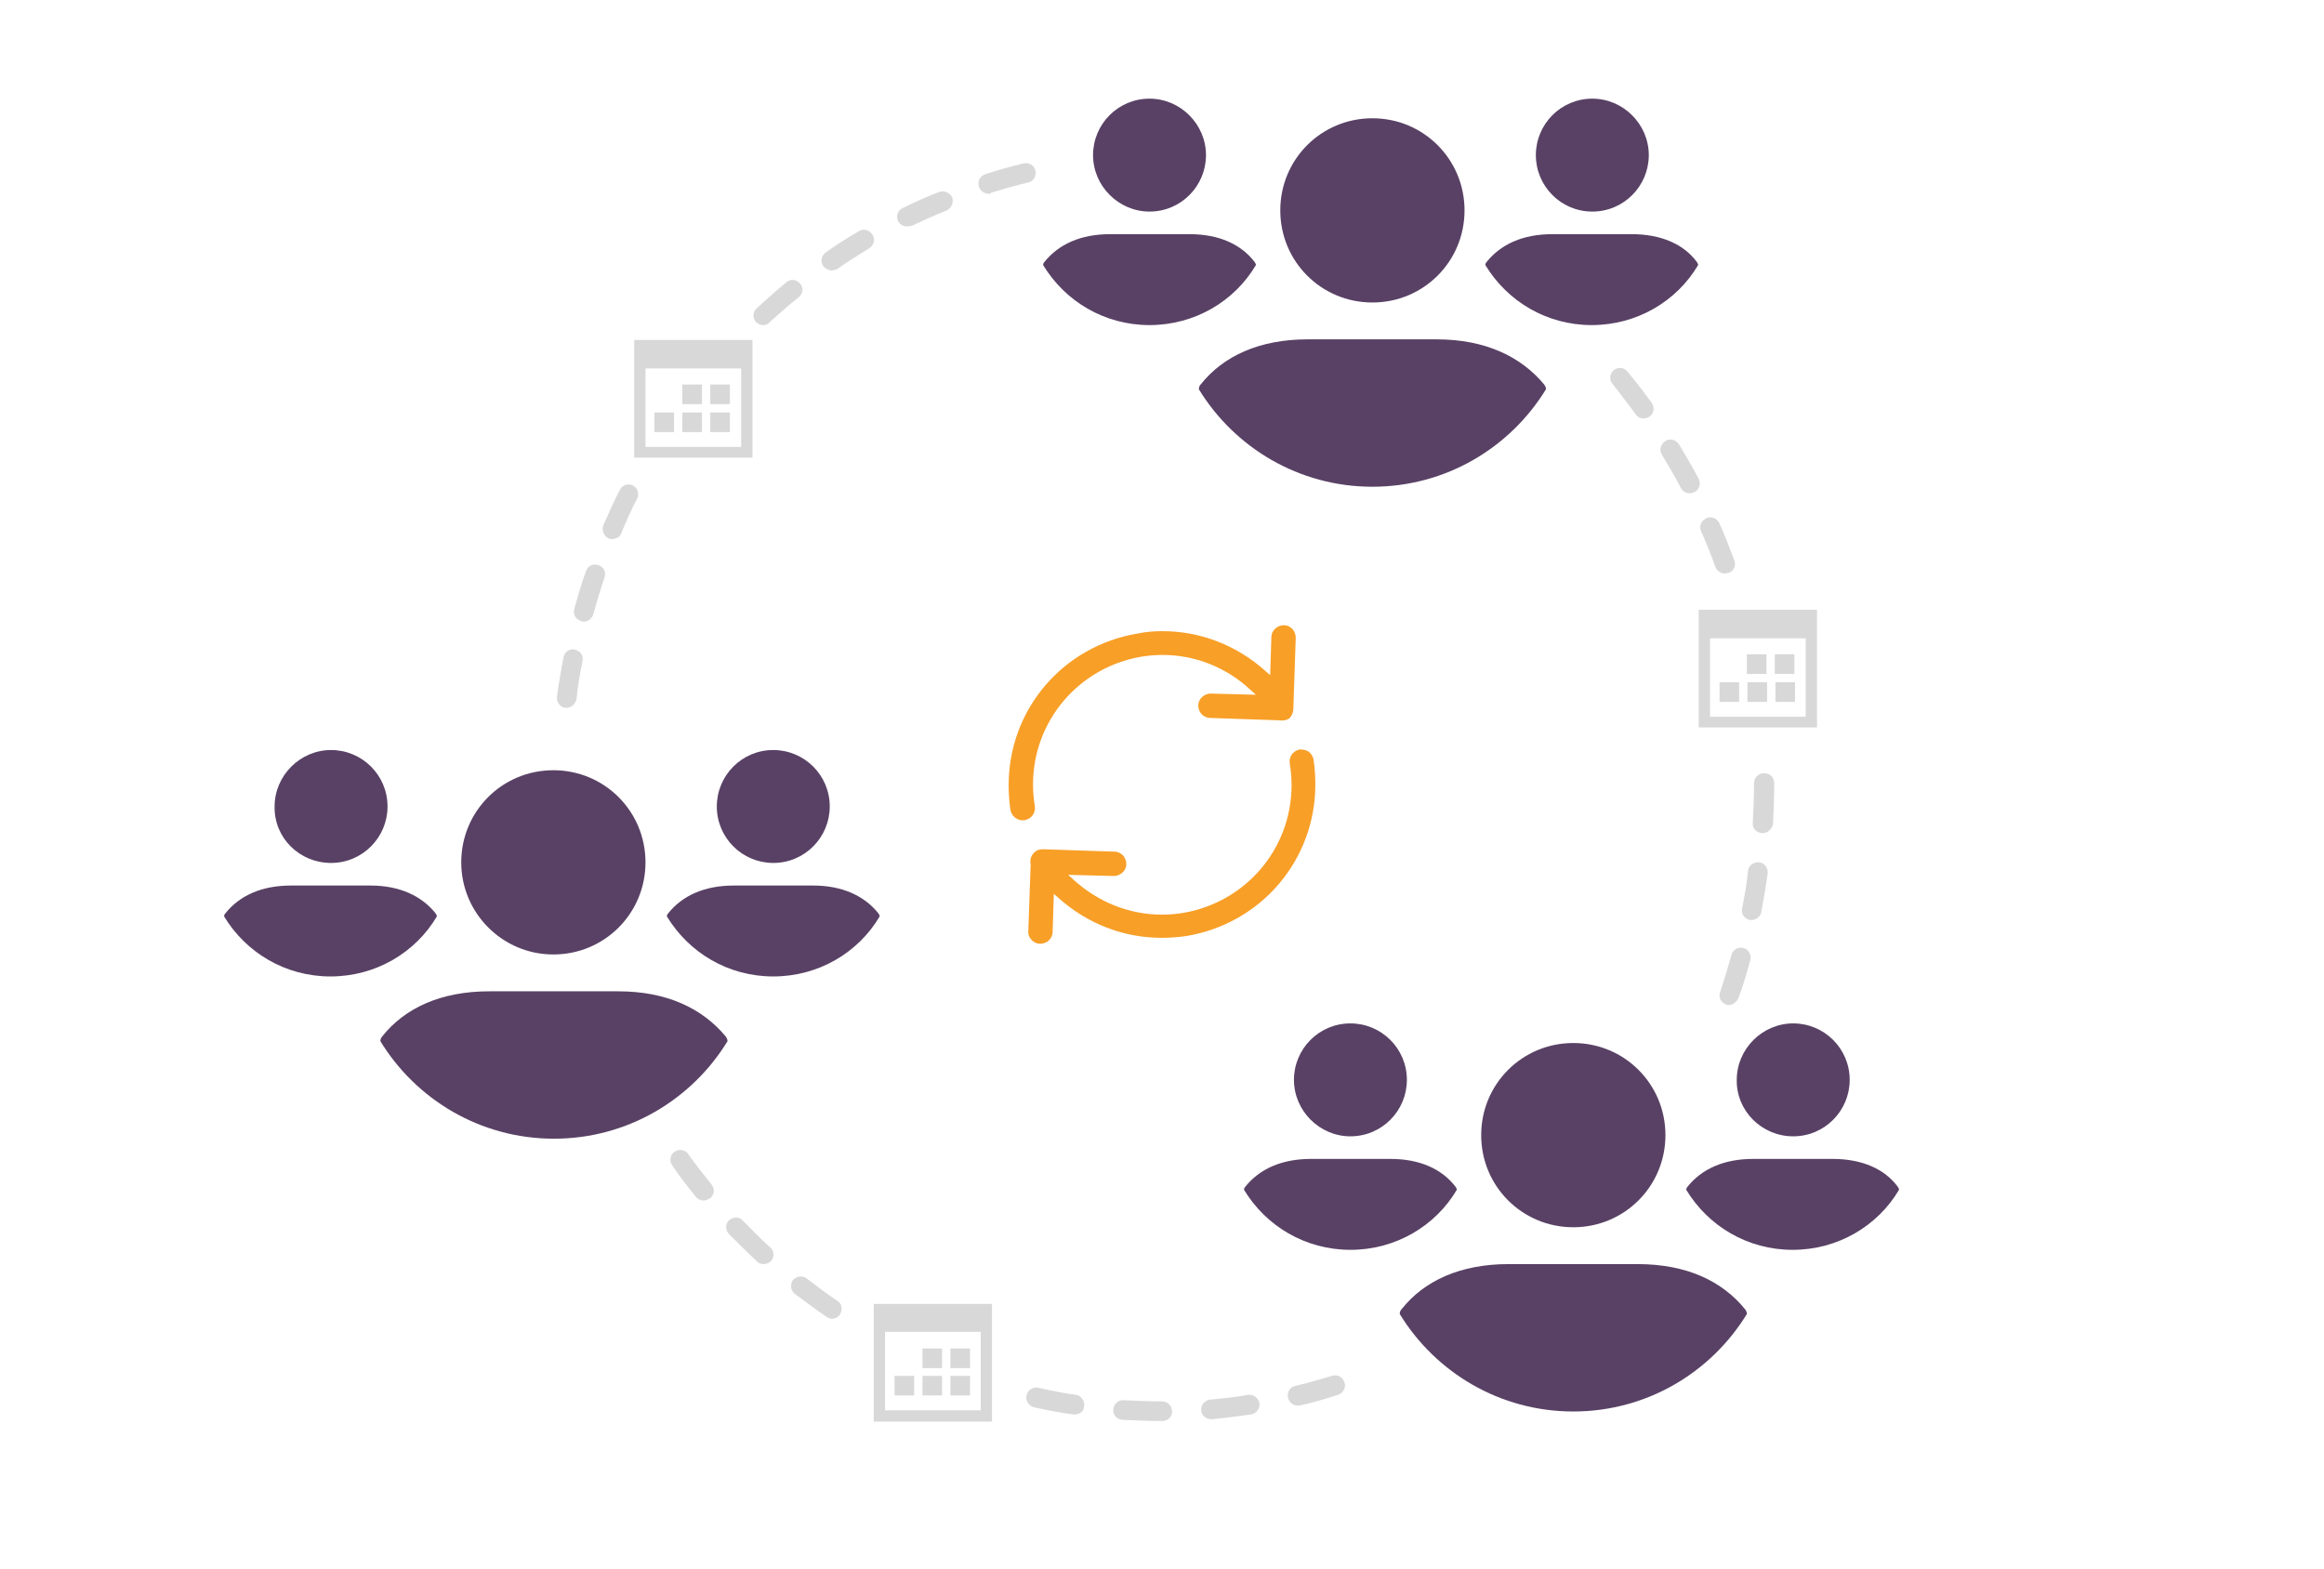
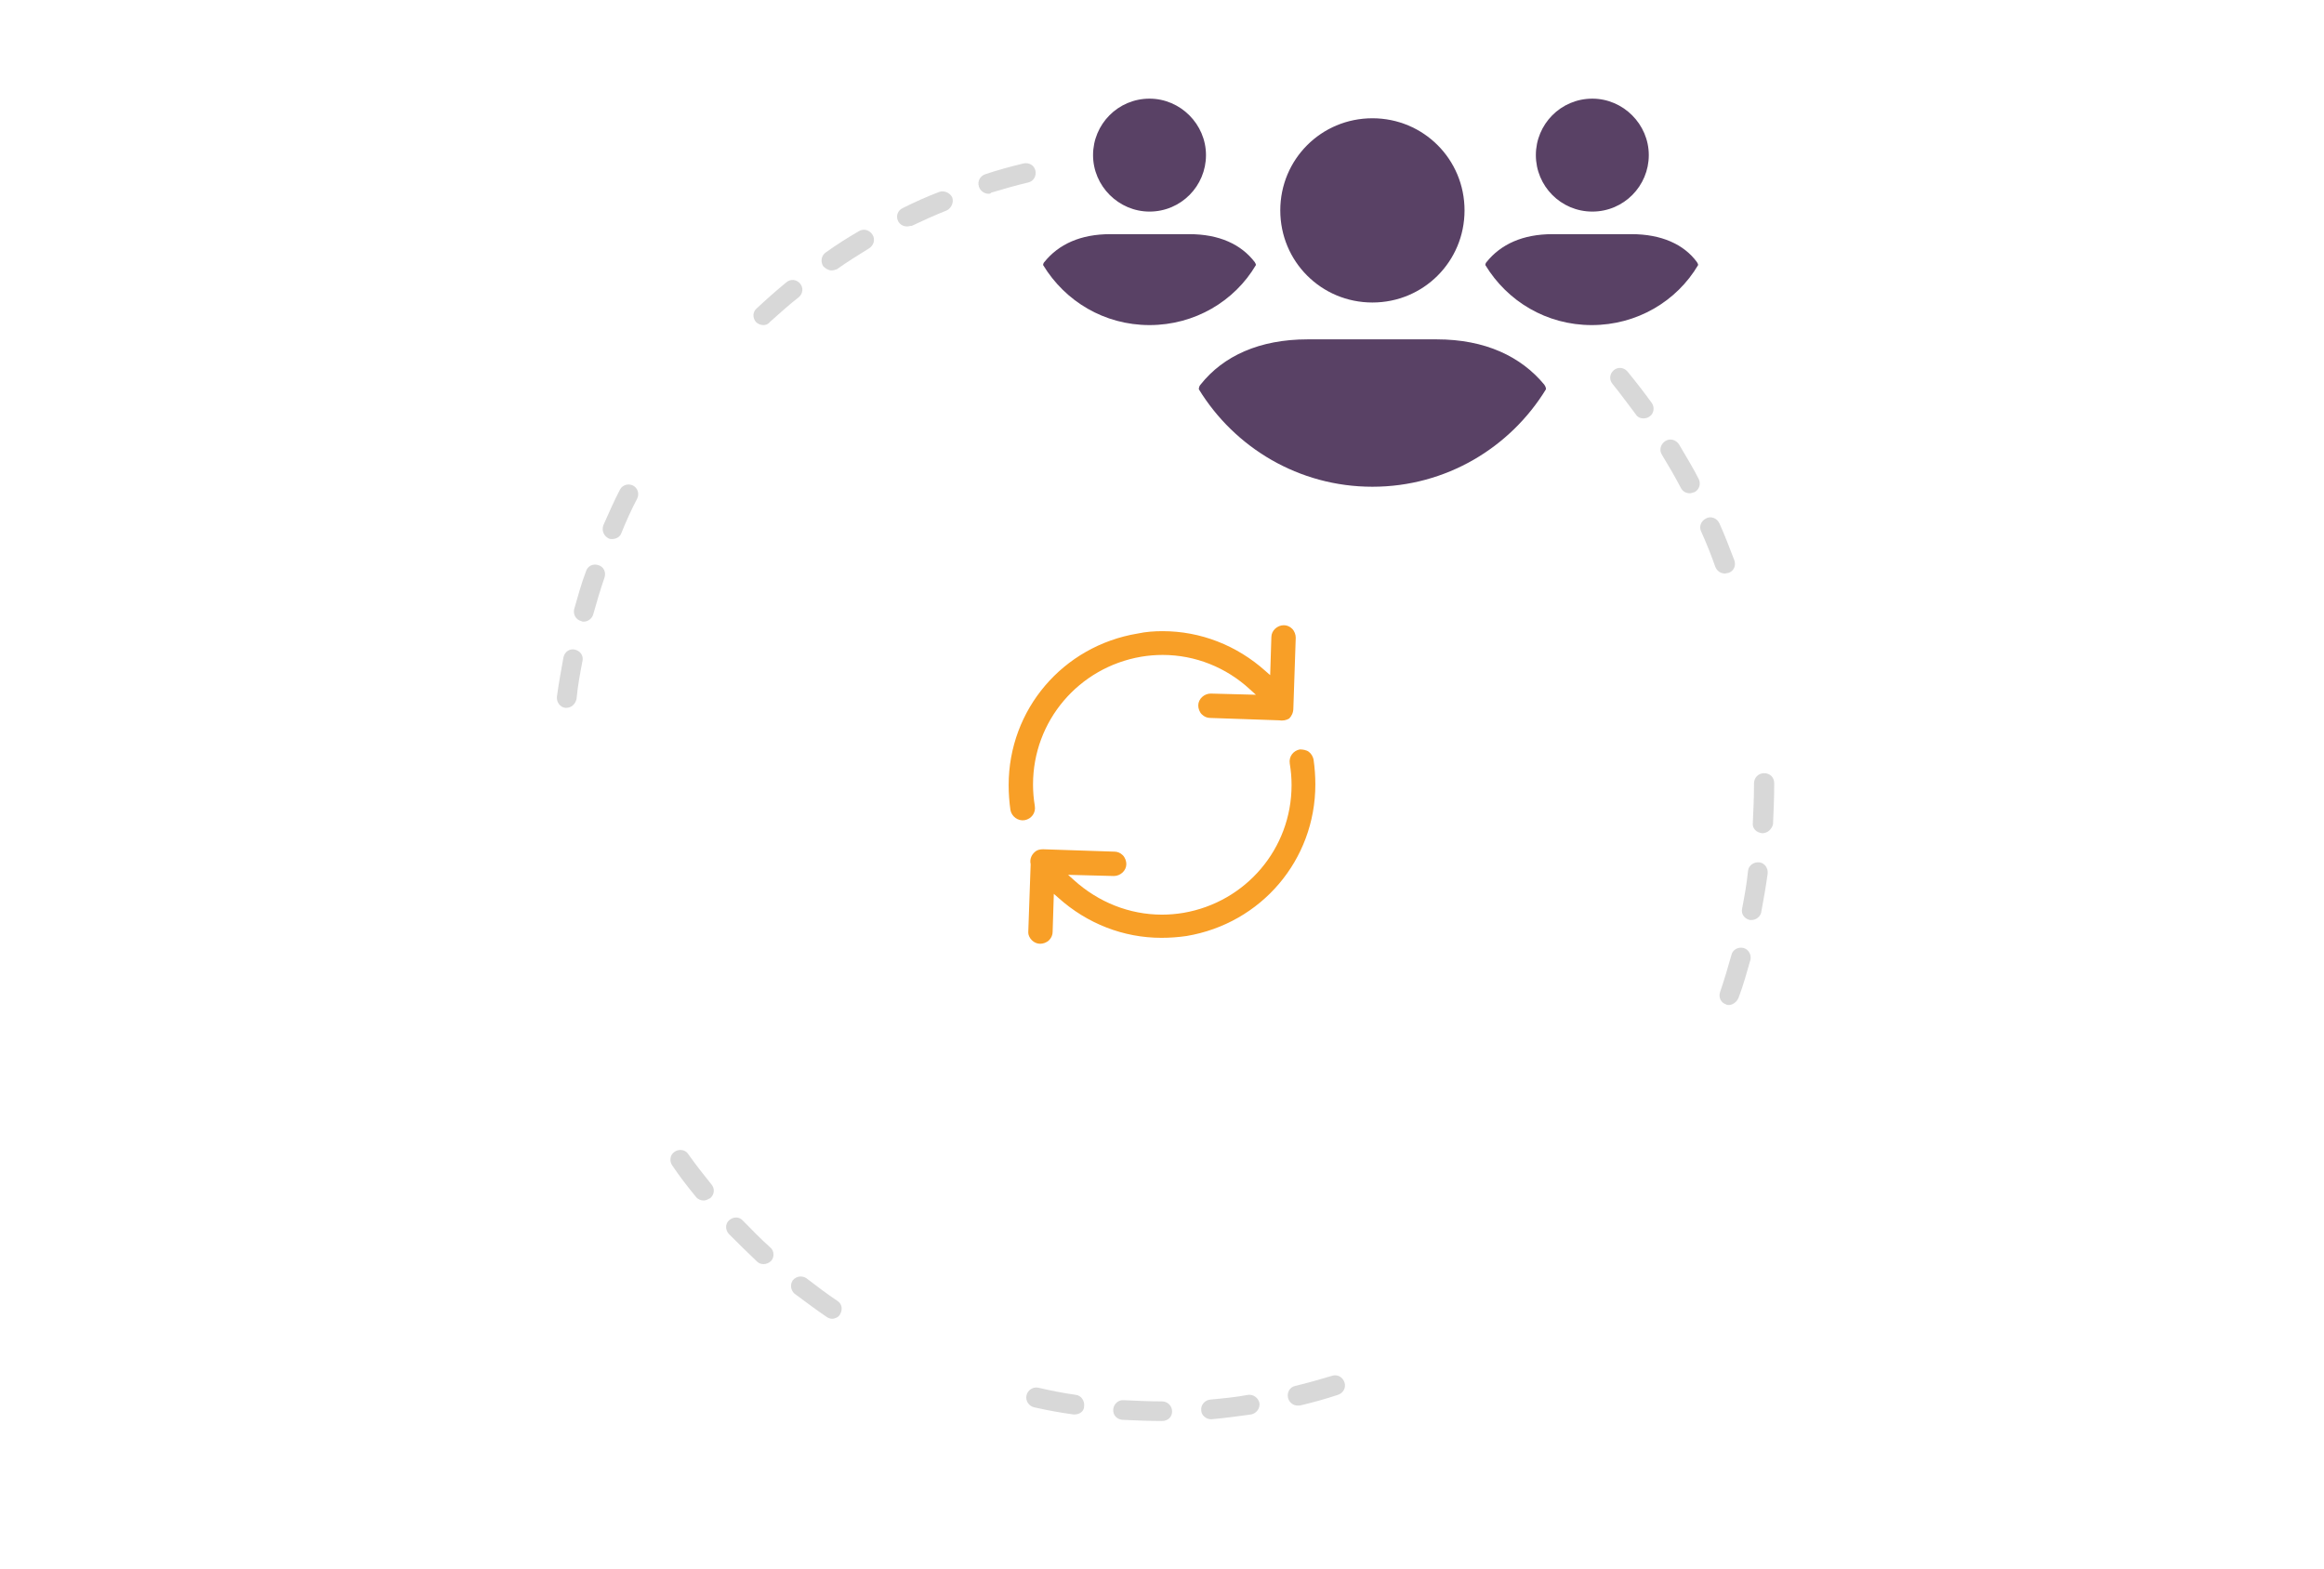
<svg xmlns="http://www.w3.org/2000/svg" version="1.1" id="Layer_1" x="0px" y="0px" viewBox="0 0 391 264" style="enable-background:new 0 0 391 264;" xml:space="preserve">
  <g>
    <g>
      <path style="fill:#F89F27;" d="M217.6,119.2L217.6,119.2l0.4-11.9c0-0.5-0.2-1.1-0.6-1.5c-0.4-0.4-0.9-0.6-1.4-0.6    c-1.1,0-2.1,0.9-2.1,2l-0.2,6.4l-0.8-0.7c-4.8-4.3-10.9-6.7-17.3-6.7c0,0,0,0,0,0c-1.4,0-2.8,0.1-4.2,0.4    c-12.6,2.1-21.7,12.8-21.7,25.5c0,1.4,0.1,2.8,0.3,4.2c0.2,1.1,1.3,1.9,2.4,1.7c1.1-0.2,1.9-1.2,1.7-2.4c-0.2-1.2-0.3-2.4-0.3-3.6    c0-10.7,7.7-19.7,18.2-21.5c1.2-0.2,2.4-0.3,3.6-0.3c0,0,0,0,0,0c5.5,0,10.7,2.1,14.7,5.8l1,0.9l-7.6-0.2c-1.1,0-2.1,0.9-2.1,2    c0,0.5,0.2,1.1,0.6,1.5s0.9,0.6,1.4,0.6l11.6,0.4c0.6,0.1,1.2,0,1.7-0.3C217.3,120.5,217.6,119.9,217.6,119.2z" />
      <path style="fill:#F89F27;" d="M173.6,158.2c0.4,0.4,0.9,0.6,1.4,0.6c0.5,0,1.1-0.2,1.5-0.6c0.4-0.4,0.6-0.9,0.6-1.4l0.2-6.4    l0.8,0.7c4.8,4.3,10.9,6.7,17.3,6.7c1.4,0,2.8-0.1,4.2-0.3c12.6-2.1,21.7-12.8,21.7-25.5c0-1.4-0.1-2.8-0.3-4.2    c-0.1-0.5-0.4-1-0.8-1.3c-0.4-0.3-1-0.4-1.5-0.4c-1.1,0.2-1.9,1.2-1.7,2.4c0.2,1.2,0.3,2.4,0.3,3.6c0,10.7-7.7,19.7-18.2,21.5    c-1.2,0.2-2.4,0.3-3.6,0.3c0,0,0,0,0,0c-5.5,0-10.7-2.1-14.8-5.8l-1-0.9l7.7,0.2c1.1,0,2.1-0.9,2.1-2c0-0.5-0.2-1.1-0.6-1.5    s-0.9-0.6-1.4-0.6l-12-0.4l0,0c0,0,0,0,0,0c-0.5,0-0.9,0.1-1.2,0.3c-0.7,0.5-1.1,1.3-0.9,2.2l0,0.1l-0.4,11.4    C173,157.3,173.2,157.8,173.6,158.2z" />
    </g>
    <path style="fill:#D8D8D8;" d="M195.5,239.1C195.5,239.1,195.5,239.1,195.5,239.1c-2.2,0-4.5-0.1-6.7-0.2c-0.9-0.1-1.6-0.8-1.5-1.8   c0.1-0.9,0.9-1.6,1.8-1.5c2.1,0.1,4.3,0.2,6.4,0.2c0.9,0,1.7,0.7,1.7,1.7C197.2,238.4,196.5,239.1,195.5,239.1z M203.7,238.8   c-0.8,0-1.6-0.7-1.6-1.5c-0.1-0.9,0.6-1.7,1.5-1.8c2.1-0.2,4.3-0.4,6.4-0.8c0.9-0.1,1.7,0.5,1.9,1.4c0.1,0.9-0.5,1.7-1.4,1.9   c-2.2,0.3-4.4,0.6-6.6,0.8C203.8,238.8,203.8,238.8,203.7,238.8z M180.8,238c-0.1,0-0.2,0-0.2,0c-2.2-0.3-4.4-0.7-6.6-1.2   c-0.9-0.2-1.5-1.1-1.3-2c0.2-0.9,1.1-1.5,2-1.3c2.1,0.5,4.2,0.9,6.3,1.2c0.9,0.1,1.5,1,1.4,1.9C182.4,237.5,181.6,238,180.8,238z    M218.3,236.5c-0.7,0-1.4-0.5-1.6-1.3c-0.2-0.9,0.3-1.8,1.2-2c2.1-0.5,4.2-1.1,6.2-1.7c0.9-0.3,1.8,0.2,2.1,1.1   c0.3,0.9-0.2,1.8-1.1,2.1c-2.1,0.7-4.3,1.3-6.4,1.8C218.5,236.5,218.4,236.5,218.3,236.5z M140,221.9c-0.3,0-0.6-0.1-0.9-0.3   c-1.8-1.2-3.6-2.6-5.4-3.9c-0.7-0.6-0.8-1.6-0.3-2.3c0.6-0.7,1.6-0.8,2.3-0.3c1.7,1.3,3.4,2.6,5.2,3.8c0.8,0.5,0.9,1.5,0.4,2.3   C141.1,221.6,140.5,221.9,140,221.9z M128.5,212.7c-0.4,0-0.8-0.1-1.1-0.4c-1.6-1.5-3.2-3.1-4.8-4.7c-0.6-0.7-0.6-1.7,0.1-2.3   c0.7-0.6,1.7-0.6,2.3,0.1c1.5,1.5,3,3.1,4.6,4.5c0.7,0.6,0.7,1.7,0.1,2.3C129.4,212.5,128.9,212.7,128.5,212.7z M118.4,202   c-0.5,0-1-0.2-1.3-0.6c-1.4-1.7-2.8-3.5-4-5.3c-0.5-0.7-0.4-1.8,0.4-2.3c0.7-0.5,1.8-0.4,2.3,0.4c1.2,1.7,2.6,3.5,3.9,5.1   c0.6,0.7,0.5,1.7-0.2,2.3C119.1,201.8,118.8,202,118.4,202z M290.9,169.1c-0.2,0-0.4,0-0.5-0.1c-0.9-0.3-1.3-1.2-1-2.1   c0.7-2,1.3-4.1,1.9-6.2c0.2-0.9,1.1-1.4,2-1.2c0.9,0.2,1.4,1.2,1.2,2c-0.6,2.1-1.2,4.3-2,6.4C292.2,168.6,291.5,169.1,290.9,169.1z    M294.7,154.8c-0.1,0-0.2,0-0.3,0c-0.9-0.2-1.5-1-1.3-1.9c0.4-2.1,0.8-4.3,1-6.4c0.1-0.9,1-1.5,1.9-1.4c0.9,0.1,1.5,1,1.4,1.9   c-0.3,2.2-0.7,4.4-1.1,6.6C296.1,154.3,295.4,154.8,294.7,154.8z M296.5,140.2C296.5,140.2,296.4,140.2,296.5,140.2   c-1-0.1-1.7-0.8-1.6-1.7c0.1-2.1,0.2-4.3,0.2-6.5l0-0.2c0-0.9,0.7-1.7,1.7-1.7s1.7,0.7,1.7,1.7l0,0.2c0,2.2-0.1,4.5-0.2,6.7   C298.1,139.5,297.4,140.2,296.5,140.2z M95.3,119.1c-0.1,0-0.1,0-0.2,0c-0.9-0.1-1.5-1-1.4-1.9c0.3-2.2,0.7-4.4,1.1-6.6   c0.2-0.9,1-1.5,1.9-1.3c0.9,0.2,1.5,1,1.3,1.9c-0.4,2.1-0.8,4.2-1,6.4C96.8,118.5,96.1,119.1,95.3,119.1z M98.2,104.6   c-0.1,0-0.3,0-0.4-0.1c-0.9-0.2-1.4-1.1-1.2-2c0.6-2.1,1.2-4.3,2-6.4c0.3-0.9,1.2-1.3,2.1-1c0.9,0.3,1.3,1.2,1,2.1   c-0.7,2-1.3,4.1-1.9,6.2C99.6,104.1,98.9,104.6,98.2,104.6z M290.2,96.5c-0.7,0-1.3-0.4-1.6-1.1c-0.7-2-1.5-4-2.4-6   c-0.4-0.8,0-1.8,0.9-2.2c0.8-0.4,1.8,0,2.2,0.9c0.9,2,1.7,4.1,2.5,6.2c0.3,0.9-0.1,1.8-1,2.1C290.6,96.4,290.4,96.5,290.2,96.5z    M103,90.7c-0.2,0-0.4,0-0.6-0.1c-0.8-0.4-1.2-1.3-0.9-2.2c0.9-2,1.8-4.1,2.8-6c0.4-0.8,1.4-1.1,2.2-0.7c0.8,0.4,1.1,1.4,0.7,2.2   c-1,1.9-1.9,3.9-2.7,5.9C104.3,90.3,103.7,90.7,103,90.7z M284.3,83c-0.6,0-1.2-0.3-1.5-0.9c-1-1.9-2.1-3.8-3.2-5.6   c-0.5-0.8-0.2-1.8,0.6-2.3c0.8-0.5,1.8-0.2,2.3,0.6c1.1,1.9,2.3,3.8,3.3,5.8c0.4,0.8,0.1,1.8-0.7,2.2C284.8,82.9,284.5,83,284.3,83   z M276.5,70.4c-0.5,0-1-0.2-1.3-0.7c-1.3-1.7-2.6-3.5-3.9-5.1c-0.6-0.7-0.5-1.7,0.2-2.3c0.7-0.6,1.7-0.5,2.3,0.2   c1.4,1.7,2.8,3.5,4.1,5.3c0.5,0.7,0.4,1.8-0.4,2.3C277.2,70.3,276.9,70.4,276.5,70.4z M128.4,54.7c-0.4,0-0.9-0.2-1.2-0.5   c-0.6-0.7-0.6-1.7,0.1-2.3c1.6-1.5,3.3-3,5-4.4c0.7-0.6,1.7-0.5,2.3,0.2c0.6,0.7,0.5,1.7-0.2,2.3c-1.7,1.3-3.3,2.8-4.9,4.2   C129.2,54.6,128.8,54.7,128.4,54.7z M139.9,45.5c-0.5,0-1-0.3-1.4-0.7c-0.5-0.8-0.3-1.8,0.4-2.3c1.8-1.3,3.7-2.5,5.6-3.6   c0.8-0.5,1.8-0.2,2.3,0.6s0.2,1.8-0.6,2.3c-1.8,1.1-3.7,2.3-5.4,3.5C140.5,45.4,140.2,45.5,139.9,45.5z M152.6,38.1   c-0.6,0-1.2-0.3-1.5-0.9c-0.4-0.8-0.1-1.8,0.8-2.2c2-1,4-1.9,6.1-2.7c0.8-0.3,1.8,0.1,2.2,0.9c0.3,0.8-0.1,1.8-0.9,2.2   c-2,0.8-4,1.7-5.9,2.6C153.1,38,152.9,38.1,152.6,38.1z M166.3,32.6c-0.7,0-1.4-0.5-1.6-1.2c-0.3-0.9,0.2-1.8,1.1-2.1   c2.1-0.7,4.3-1.3,6.4-1.8c0.9-0.2,1.8,0.3,2,1.2c0.2,0.9-0.3,1.8-1.2,2c-2.1,0.5-4.2,1.1-6.2,1.7C166.6,32.6,166.5,32.6,166.3,32.6   z" />
    <g>
      <g>
        <g>
          <g>
-             <path style="fill:#594165;" d="M77.6,145.1c0-8.6,6.9-15.5,15.5-15.5s15.5,6.9,15.5,15.5c0,8.6-6.9,15.5-15.5,15.5       S77.6,153.6,77.6,145.1z M104,166.8H82.3c-8.1,0-14.2,2.8-18,7.6c-0.2,0.2-0.3,0.5-0.3,0.8c6,9.8,16.8,16.4,29.2,16.4       s23.2-6.6,29.2-16.4c0-0.3-0.1-0.5-0.3-0.8C118.1,169.6,112.1,166.8,104,166.8z M130.1,145.2c5.3,0,9.5-4.3,9.5-9.5       c0-5.3-4.3-9.5-9.5-9.5c-5.3,0-9.5,4.3-9.5,9.5C120.6,141,124.9,145.2,130.1,145.2z M136.8,149h-13.3c-5,0-8.7,1.7-11.1,4.7       c-0.1,0.1-0.2,0.3-0.2,0.5c3.7,6.1,10.3,10.1,17.9,10.1c7.6,0,14.3-4,17.9-10.1c0-0.2-0.1-0.3-0.2-0.5       C145.5,150.8,141.8,149,136.8,149z M55.7,145.2c5.3,0,9.5-4.3,9.5-9.5c0-5.3-4.3-9.5-9.5-9.5s-9.5,4.3-9.5,9.5       C46.1,141,50.4,145.2,55.7,145.2z M62.3,149H49c-5,0-8.7,1.7-11.1,4.7c-0.1,0.1-0.2,0.3-0.2,0.5c3.7,6.1,10.3,10.1,17.9,10.1       s14.3-4,17.9-10.1c0-0.2-0.1-0.3-0.2-0.5C71,150.8,67.3,149,62.3,149z" />
-           </g>
+             </g>
        </g>
      </g>
    </g>
    <g>
      <g>
        <g>
          <g>
            <path style="fill:#594165;" d="M215.4,35.4c0-8.6,6.9-15.5,15.5-15.5s15.5,6.9,15.5,15.5s-6.9,15.5-15.5,15.5       S215.4,44,215.4,35.4z M241.7,57.1h-21.7c-8.1,0-14.2,2.8-18,7.6c-0.2,0.2-0.3,0.5-0.3,0.8c6,9.8,16.8,16.4,29.2,16.4       s23.2-6.6,29.2-16.4c0-0.3-0.1-0.5-0.3-0.8C255.9,60,249.9,57.1,241.7,57.1z M267.9,35.6c5.3,0,9.5-4.3,9.5-9.5       s-4.3-9.5-9.5-9.5c-5.3,0-9.5,4.3-9.5,9.5S262.6,35.6,267.9,35.6z M274.5,39.4h-13.3c-5,0-8.7,1.7-11.1,4.7       c-0.1,0.1-0.2,0.3-0.2,0.5c3.7,6.1,10.3,10.1,17.9,10.1c7.6,0,14.3-4,17.9-10.1c0-0.2-0.1-0.3-0.2-0.5       C283.3,41.1,279.5,39.4,274.5,39.4z M193.4,35.6c5.3,0,9.5-4.3,9.5-9.5s-4.3-9.5-9.5-9.5c-5.3,0-9.5,4.3-9.5,9.5       S188.2,35.6,193.4,35.6z M200.1,39.4h-13.3c-5,0-8.7,1.7-11.1,4.7c-0.1,0.1-0.2,0.3-0.2,0.5c3.7,6.1,10.3,10.1,17.9,10.1       c7.6,0,14.3-4,17.9-10.1c0-0.2-0.1-0.3-0.2-0.5C208.8,41.1,205.1,39.4,200.1,39.4z" />
          </g>
        </g>
      </g>
    </g>
    <g>
      <g>
        <g>
          <g>
-             <path style="fill:#594165;" d="M249.2,191c0-8.6,6.9-15.5,15.5-15.5s15.5,6.9,15.5,15.5c0,8.6-6.9,15.5-15.5,15.5       S249.2,199.6,249.2,191z M275.5,212.7h-21.7c-8.1,0-14.2,2.8-18,7.6c-0.2,0.2-0.3,0.5-0.3,0.8c6,9.8,16.8,16.4,29.2,16.4       c12.4,0,23.2-6.6,29.2-16.4c0-0.3-0.1-0.5-0.3-0.8C289.7,215.5,283.7,212.7,275.5,212.7z M301.7,191.2c5.3,0,9.5-4.3,9.5-9.5       c0-5.3-4.3-9.5-9.5-9.5s-9.5,4.3-9.5,9.5C292.1,186.9,296.4,191.2,301.7,191.2z M308.3,195H295c-5,0-8.7,1.7-11.1,4.7       c-0.1,0.1-0.2,0.3-0.2,0.5c3.7,6.1,10.3,10.1,17.9,10.1s14.3-4,17.9-10.1c0-0.2-0.1-0.3-0.2-0.5       C317.1,196.7,313.3,195,308.3,195z M227.2,191.2c5.3,0,9.5-4.3,9.5-9.5c0-5.3-4.3-9.5-9.5-9.5c-5.3,0-9.5,4.3-9.5,9.5       C217.7,186.9,222,191.2,227.2,191.2z M233.9,195h-13.3c-5,0-8.7,1.7-11.1,4.7c-0.1,0.1-0.2,0.3-0.2,0.5       c3.7,6.1,10.3,10.1,17.9,10.1s14.3-4,17.9-10.1c0-0.2-0.1-0.3-0.2-0.5C242.6,196.7,238.9,195,233.9,195z" />
-           </g>
+             </g>
        </g>
      </g>
    </g>
-     <path style="fill:#D8D8D8;" d="M106.7,57.2c6.6,0,13.3,0,19.9,0c0,6.6,0,13.2,0,19.8c-6.6,0-13.3,0-19.9,0   C106.7,70.5,106.7,63.8,106.7,57.2z M124.7,75.2c0-4.4,0-8.8,0-13.2c-5.4,0-10.7,0-16.1,0c0,4.4,0,8.8,0,13.2   C114,75.2,119.3,75.2,124.7,75.2z M114.8,64.7h3.3V68h-3.3V64.7z M119.5,64.7h3.3V68h-3.3V64.7z M110.1,69.4h3.3v3.3h-3.3V69.4z    M114.8,69.4h3.3v3.3h-3.3V69.4z M119.5,69.4h3.3v3.3h-3.3V69.4z" />
-     <path style="fill:#D8D8D8;" d="M147,219.4c6.6,0,13.3,0,19.9,0c0,6.6,0,13.2,0,19.8c-6.6,0-13.3,0-19.9,0   C147,232.6,147,226,147,219.4z M165,237.3c0-4.4,0-8.8,0-13.2c-5.4,0-10.7,0-16.1,0c0,4.4,0,8.8,0,13.2   C154.3,237.3,159.7,237.3,165,237.3z M155.2,226.9h3.3v3.3h-3.3V226.9z M159.9,226.9h3.3v3.3h-3.3V226.9z M150.5,231.5h3.3v3.3   h-3.3V231.5z M155.2,231.5h3.3v3.3h-3.3V231.5z M159.9,231.5h3.3v3.3h-3.3V231.5z" />
-     <path style="fill:#D8D8D8;" d="M285.8,102.6c6.6,0,13.3,0,19.9,0c0,6.6,0,13.2,0,19.8c-6.6,0-13.3,0-19.9,0   C285.8,115.9,285.8,109.2,285.8,102.6z M303.8,120.6c0-4.4,0-8.8,0-13.2c-5.4,0-10.7,0-16.1,0c0,4.4,0,8.8,0,13.2   C293.1,120.6,298.4,120.6,303.8,120.6z M293.9,110.1h3.3v3.3h-3.3V110.1z M298.6,110.1h3.3v3.3h-3.3V110.1z M289.3,114.8h3.3v3.3   h-3.3V114.8z M294,114.8h3.3v3.3H294V114.8z M298.7,114.8h3.3v3.3h-3.3V114.8z" />
  </g>
</svg>